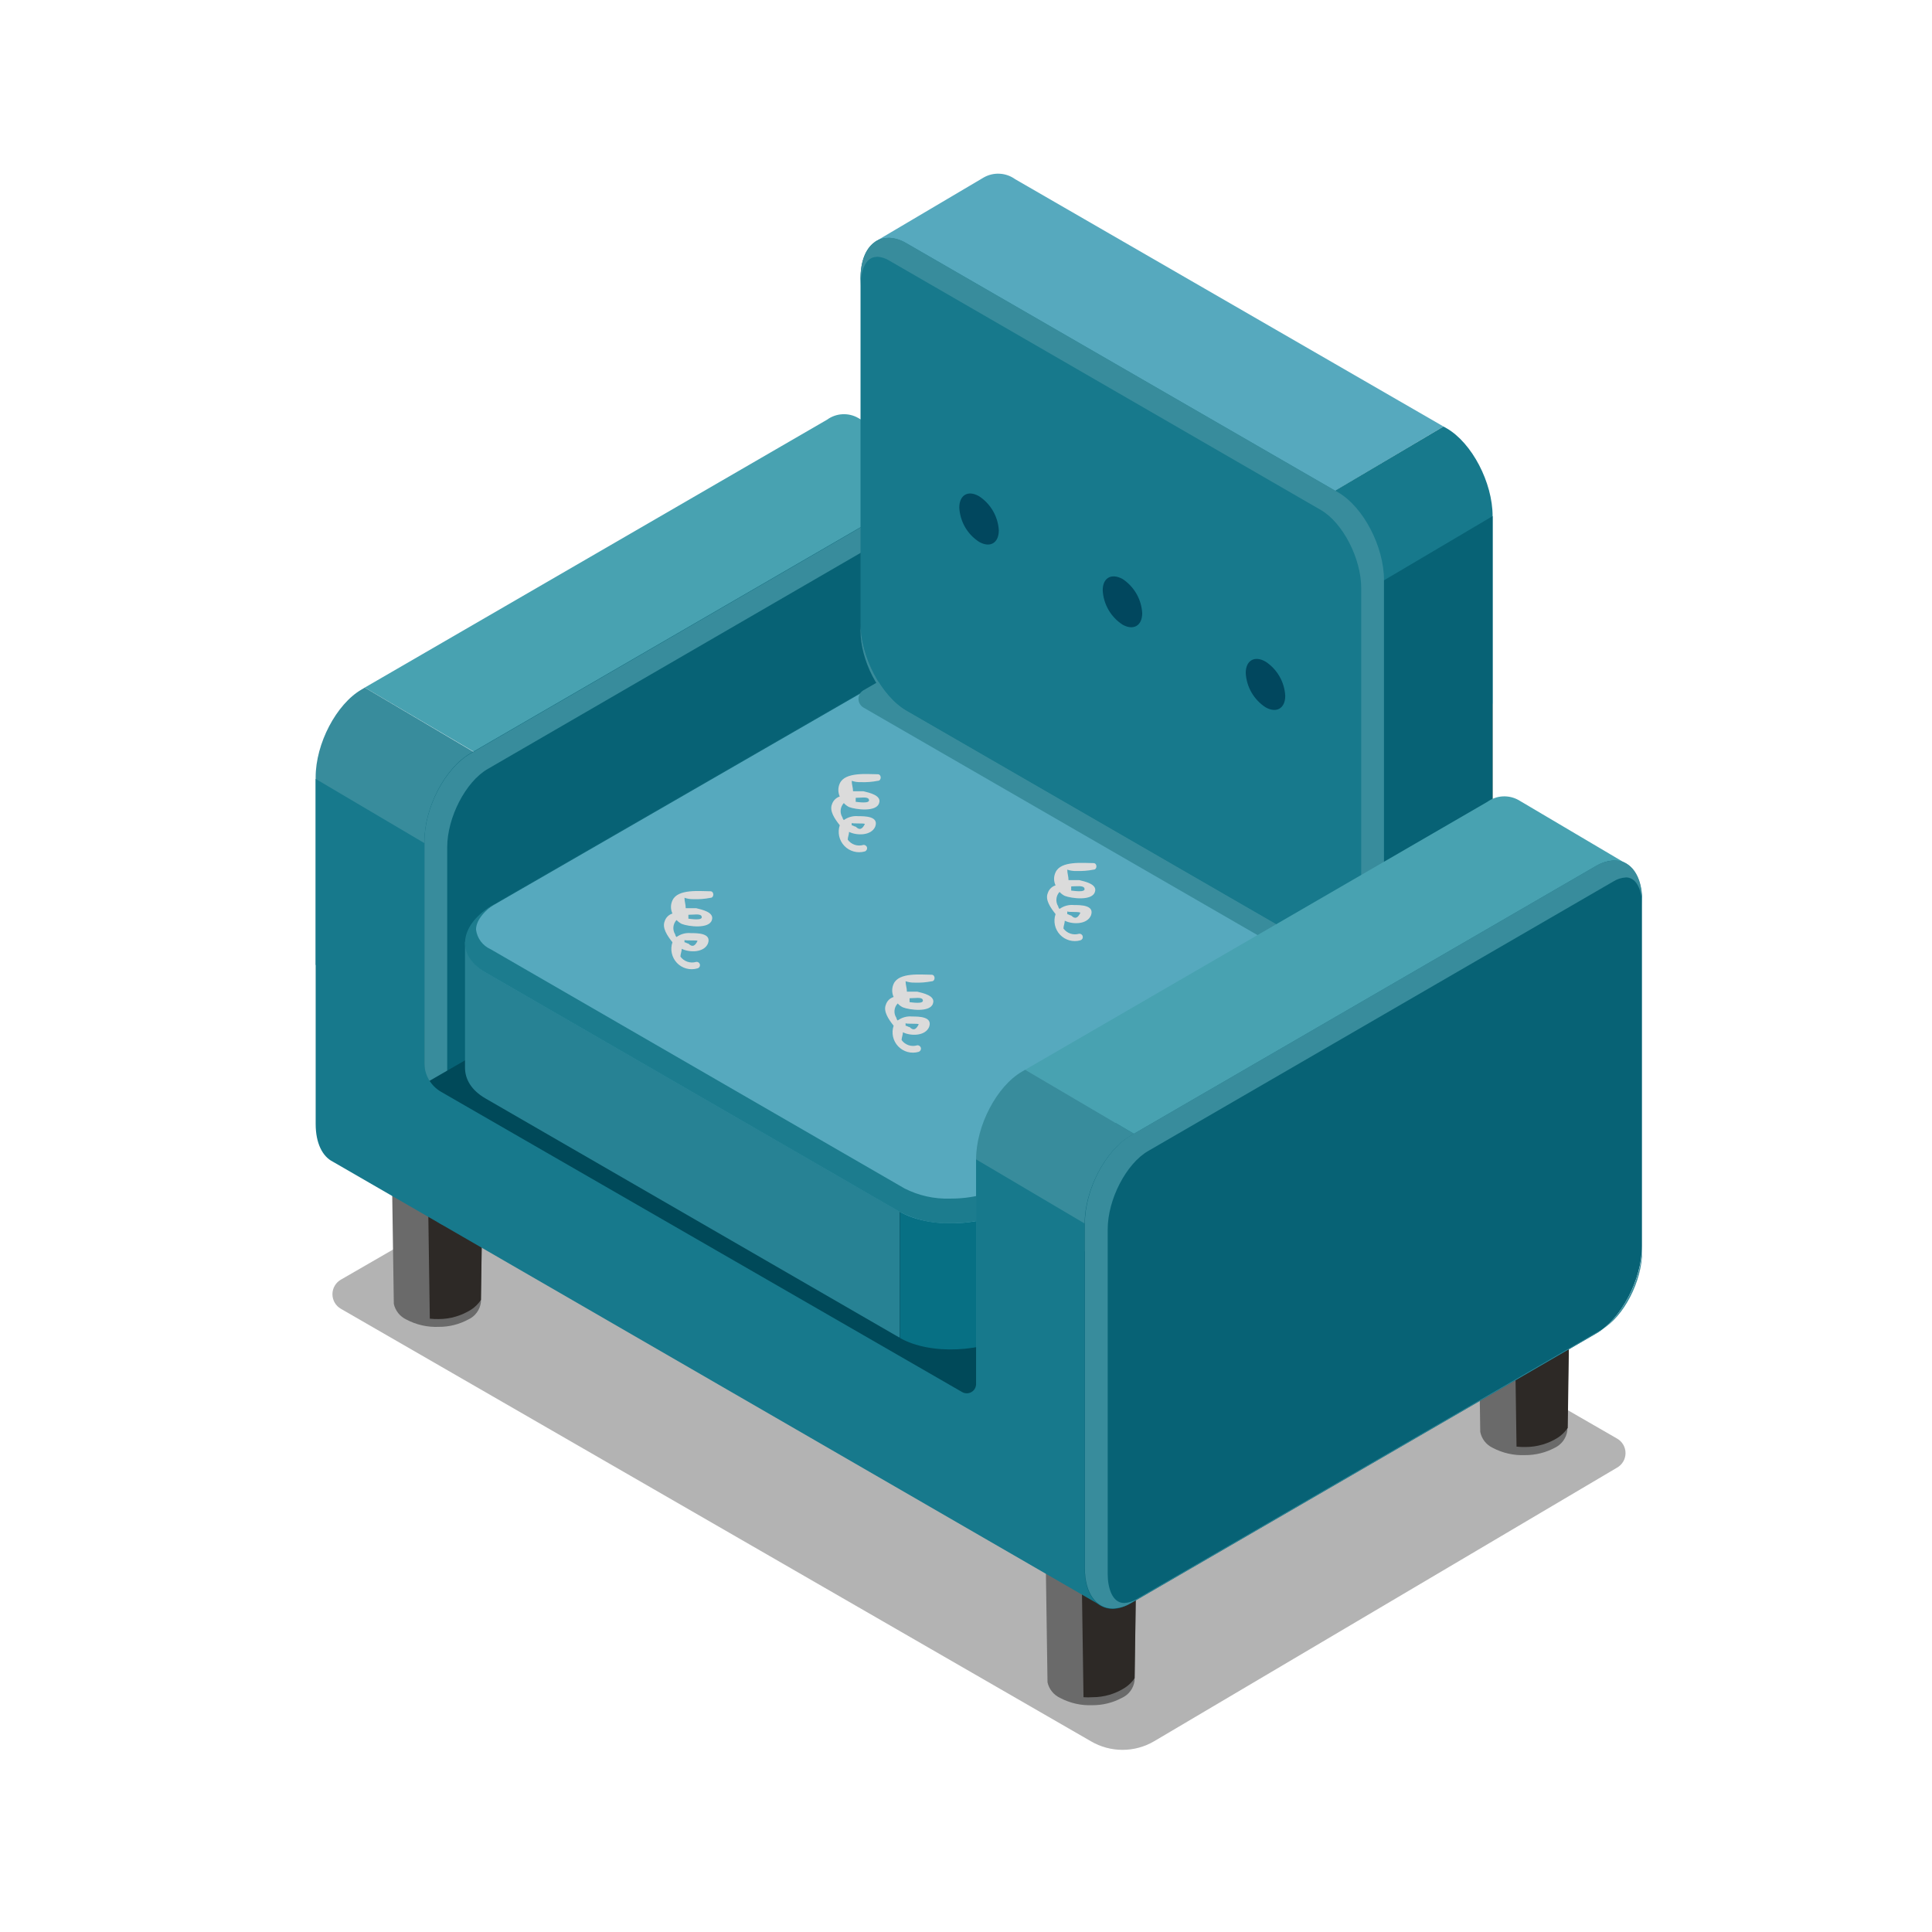
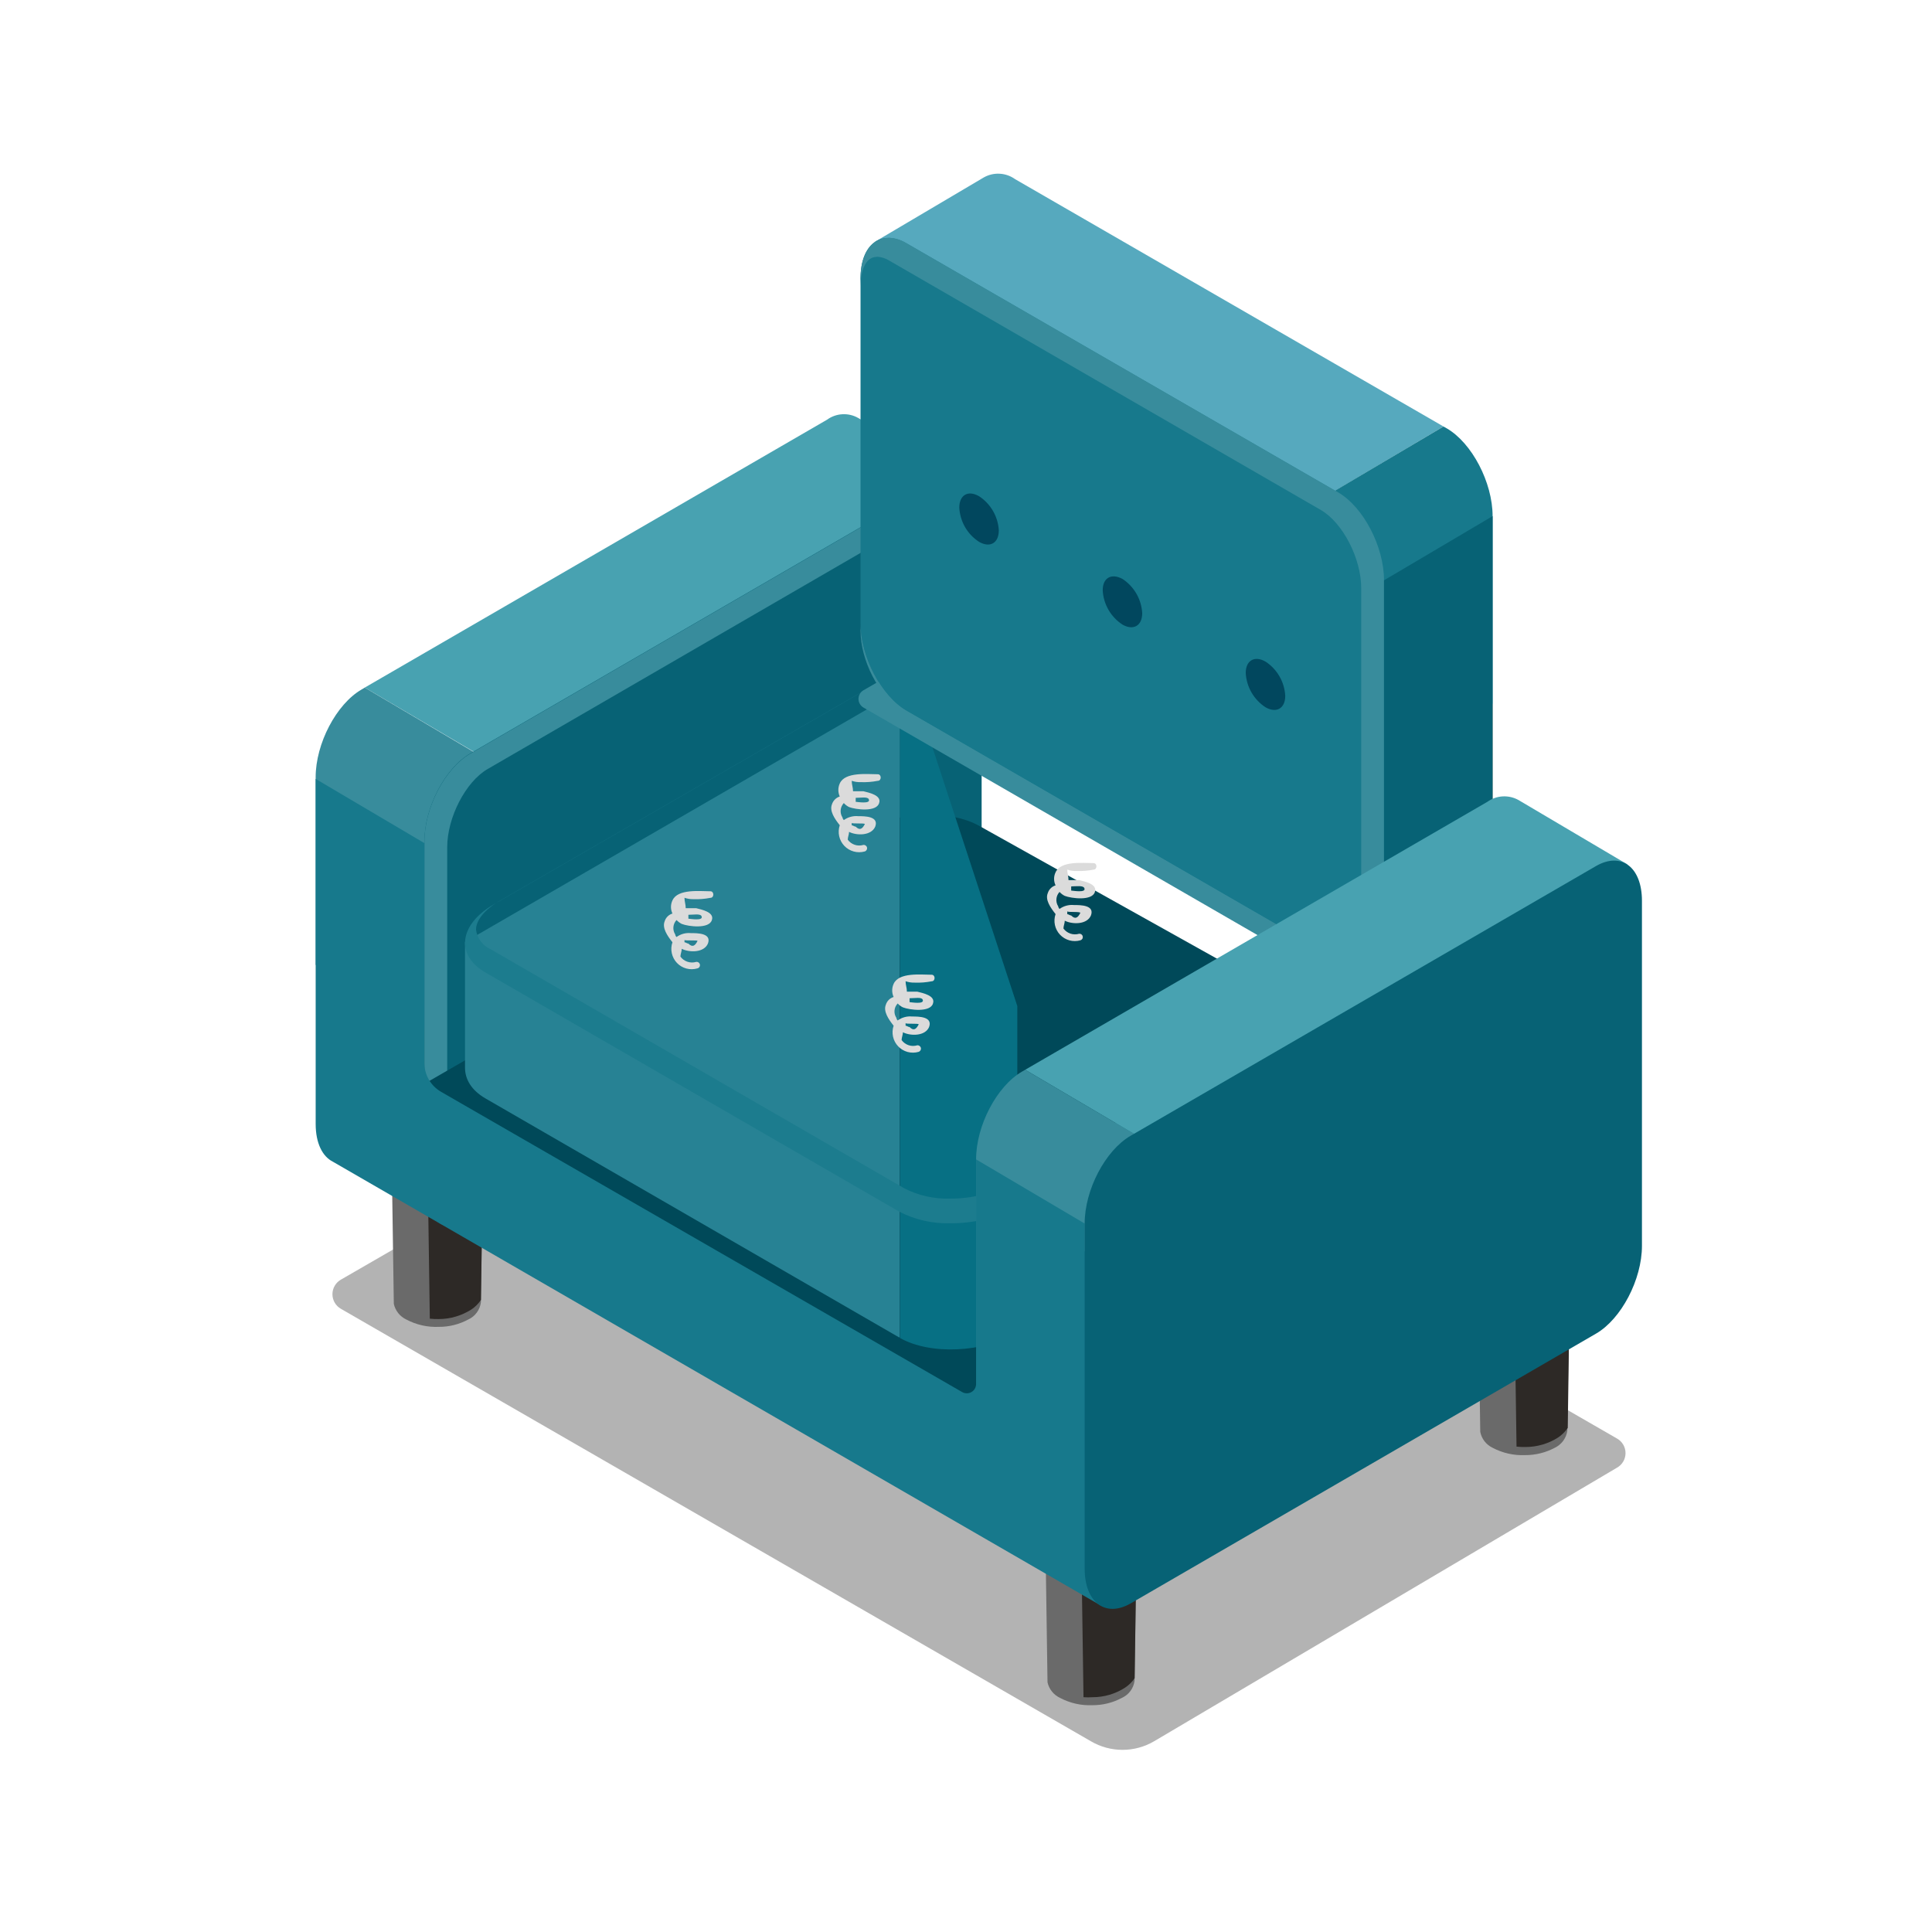
<svg xmlns="http://www.w3.org/2000/svg" width="100" height="100" viewBox="0 0 100 100" fill="none">
  <g style="mix-blend-mode:multiply">
    <path opacity="0.3" d="M52.033 49.115L49.665 47.749L17.64 66.237C17.508 66.314 17.399 66.423 17.323 66.555C17.247 66.687 17.207 66.837 17.207 66.989C17.207 67.141 17.247 67.291 17.323 67.423C17.399 67.555 17.508 67.664 17.64 67.741L56.466 90.128C56.962 90.419 57.526 90.572 58.101 90.572C58.675 90.572 59.24 90.419 59.736 90.128L83.707 75.96C83.838 75.884 83.946 75.775 84.022 75.644C84.097 75.513 84.137 75.364 84.137 75.213C84.137 75.061 84.097 74.912 84.022 74.781C83.946 74.65 83.838 74.541 83.707 74.465L45.911 52.672L52.033 49.115Z" fill="black" />
  </g>
  <path d="M53.992 71.588L54.219 87.073C54.257 87.249 54.336 87.413 54.448 87.553C54.56 87.693 54.703 87.805 54.865 87.881C55.38 88.154 55.957 88.285 56.538 88.261C57.073 88.264 57.599 88.134 58.07 87.881C58.245 87.802 58.397 87.68 58.511 87.526C58.626 87.372 58.699 87.191 58.724 87.001L58.951 71.572L53.992 71.588Z" fill="#6A6A6A" />
  <path d="M56.082 87.848C56.237 87.858 56.392 87.858 56.547 87.848C57.146 87.849 57.733 87.676 58.236 87.351C58.431 87.222 58.599 87.056 58.729 86.862L58.927 73.062H55.864L56.082 87.848Z" fill="#2D2926" />
  <path d="M76.392 58.628L76.618 74.113C76.653 74.293 76.73 74.461 76.842 74.605C76.955 74.749 77.1 74.864 77.265 74.942C77.779 75.211 78.354 75.341 78.934 75.317C79.468 75.32 79.994 75.191 80.465 74.942C80.64 74.861 80.792 74.737 80.907 74.583C81.022 74.428 81.097 74.247 81.124 74.057L81.346 58.628H76.392Z" fill="#6A6A6A" />
  <path d="M78.495 74.877C78.649 74.894 78.804 74.9 78.96 74.897C79.558 74.897 80.144 74.726 80.649 74.404C80.843 74.272 81.012 74.105 81.146 73.911L81.344 60.111H78.281L78.495 74.877Z" fill="#2D2926" />
  <path d="M20.158 52.005L20.384 67.49C20.423 67.665 20.502 67.829 20.614 67.969C20.726 68.109 20.869 68.222 21.031 68.298C21.545 68.571 22.122 68.702 22.703 68.678C23.238 68.682 23.764 68.551 24.235 68.298C24.41 68.219 24.562 68.097 24.676 67.943C24.791 67.788 24.864 67.608 24.89 67.418L25.116 51.989L20.158 52.005Z" fill="#6A6A6A" />
  <path d="M22.247 68.254C22.401 68.271 22.556 68.277 22.712 68.274C23.31 68.273 23.896 68.1 24.401 67.777C24.596 67.647 24.763 67.479 24.894 67.284L25.092 53.488H22.033L22.247 68.254Z" fill="#2D2926" />
  <path d="M18.88 35.589L42.807 21.724C43.039 21.555 43.316 21.456 43.602 21.441C43.889 21.425 44.175 21.493 44.424 21.636L50.045 24.953V42.815L45.196 39.954V41.376C45.196 43.118 44.125 45.163 42.819 45.918L26.045 55.657L25.322 55.233V39.38L18.88 35.589Z" fill="#48A2B1" />
  <path d="M16.338 40.229C16.338 38.487 17.409 36.443 18.718 35.687L18.88 35.59L25.309 39.388V55.242L16.338 49.94V40.229Z" fill="#388C9C" />
  <path d="M48.428 49.252L24.344 63.198C23.034 63.954 21.968 63.145 21.968 61.4V43.542C21.968 41.797 23.034 39.752 24.344 38.996L48.432 25.034C49.738 24.279 50.809 25.087 50.809 26.833V44.694C50.804 46.448 49.734 48.497 48.428 49.252Z" fill="#076275" />
  <path d="M49.366 24.764C49.034 24.775 48.711 24.872 48.428 25.047L24.344 39.008C23.034 39.764 21.968 41.809 21.968 43.555V61.412C21.968 62.713 22.562 63.493 23.406 63.493C23.738 63.484 24.062 63.386 24.344 63.21L24.622 63.049V63.004C24.433 63.12 24.218 63.186 23.996 63.198C23.37 63.198 23.148 62.39 23.148 61.707V43.849C23.148 42.314 24.101 40.467 25.233 39.809L49.317 25.851C49.51 25.728 49.732 25.657 49.96 25.645C50.586 25.645 50.809 26.453 50.809 27.136V26.829C50.804 25.544 50.206 24.764 49.366 24.764Z" fill="#388C9C" />
  <path d="M54.026 78.3L21.079 59.877C19.519 58.98 19.717 57.396 21.515 56.357L44.634 43.022C46.428 41.987 49.172 41.874 50.728 42.771L83.679 61.178C85.234 62.075 85.037 63.659 83.242 64.698L60.123 78.033C58.325 79.088 55.581 79.201 54.026 78.3Z" fill="#004959" />
  <path d="M24.069 48.756V55.266C24.069 55.856 24.392 56.426 25.12 56.85L46.538 69.224H46.574V35.732L24.069 48.756Z" fill="#278294" />
  <path d="M75.77 46.666V55.626C76.692 55.092 77.189 54.413 77.249 53.763V47.252L75.77 46.666Z" fill="#908B80" />
  <path d="M47.188 35.408L46.594 35.752V69.26C48.158 70.137 50.869 70.02 52.656 68.989V52.074L47.188 35.408Z" fill="#077084" />
-   <path d="M46.569 62.718L25.151 50.34C23.596 49.443 23.794 47.859 25.588 46.82L48.707 33.485C50.505 32.45 53.249 32.337 54.805 33.234L76.222 45.612C77.778 46.509 77.58 48.093 75.782 49.132L52.663 62.467C50.857 63.502 48.113 63.603 46.569 62.718Z" fill="#56A9BE" />
  <path d="M52.126 32.519C51.025 32.506 49.938 32.774 48.97 33.299L25.851 46.634C25.108 47.067 24.639 47.62 24.639 48.117C24.667 48.337 24.751 48.546 24.883 48.724C25.016 48.902 25.192 49.042 25.395 49.132L46.812 61.51C47.539 61.882 48.348 62.065 49.164 62.039C50.264 62.049 51.348 61.781 52.316 61.259L75.435 47.923C76.183 47.491 76.647 46.938 76.647 46.44C76.62 46.221 76.536 46.012 76.404 45.835C76.273 45.657 76.097 45.516 75.895 45.426L54.478 33.048C53.751 32.678 52.942 32.498 52.126 32.523M52.126 32.62C53.046 32.593 53.957 32.802 54.773 33.226L76.191 45.604C77.746 46.501 77.548 48.085 75.75 49.124L52.631 62.459C51.573 63.032 50.387 63.327 49.184 63.316C48.265 63.343 47.353 63.135 46.537 62.71L25.12 50.332C23.564 49.435 23.762 47.851 25.556 46.812L48.675 33.477C49.734 32.902 50.921 32.606 52.126 32.616V32.62Z" fill="#1C7C8E" />
  <g style="mix-blend-mode:multiply">
    <path d="M77.201 48.214L77.366 48.133C79.039 47.094 79.193 45.571 77.677 44.694L56.26 32.316C54.704 31.419 51.96 31.532 50.162 32.571L44.694 35.727C44.615 35.772 44.55 35.837 44.504 35.916C44.459 35.995 44.435 36.084 44.435 36.175C44.435 36.266 44.459 36.356 44.504 36.434C44.55 36.513 44.615 36.578 44.694 36.624L69.51 50.953C69.637 51.022 69.742 51.124 69.813 51.249C69.885 51.374 69.92 51.517 69.915 51.661L69.87 52.469L77.201 48.214Z" fill="#388C9C" />
  </g>
  <path d="M75.77 55.625V49.115L52.651 62.463V68.973L75.77 55.625Z" fill="#ACA9A1" />
  <path d="M77.257 44.577V36.426L67.558 42.152L74.873 46.375C76.186 47.131 77.257 46.319 77.257 44.577Z" fill="#817B6F" />
  <path d="M76.425 28.635L70.804 31.957V49.814L76.425 46.493V28.635Z" fill="#817B6F" />
  <path d="M74.716 22.076L52.543 9.274C52.31 9.106 52.035 9.008 51.748 8.992C51.462 8.975 51.177 9.041 50.926 9.181L45.305 12.503V30.365L50.155 27.504V28.934C50.155 30.676 51.225 32.721 52.535 33.476L67.584 42.152L68.307 41.724V25.875L74.716 22.076Z" fill="#56A9BE" />
  <path d="M77.257 26.716C77.257 24.971 76.186 22.926 74.881 22.17L74.715 22.077L68.29 25.876V41.725L77.257 36.427V26.716Z" fill="#17798C" />
  <path d="M46.921 36.799L69.26 49.698C70.565 50.453 71.636 49.645 71.636 47.9V30.038C71.636 28.296 70.565 26.247 69.26 25.492L46.921 12.597C45.612 11.841 44.541 12.649 44.541 14.395V32.257C44.549 33.998 45.612 36.043 46.921 36.799Z" fill="#17798C" />
  <path d="M45.39 13.295C44.763 13.295 44.541 14.103 44.541 14.786V32.647C44.541 34.183 45.495 36.03 46.626 36.688L68.961 49.587C69.156 49.709 69.379 49.778 69.608 49.789C70.234 49.789 70.456 48.981 70.456 48.298V30.441C70.456 28.905 69.503 27.059 68.371 26.4L46.036 13.493C45.842 13.371 45.619 13.3 45.39 13.287M45.98 12.305C46.313 12.314 46.638 12.412 46.921 12.588L69.26 25.483C70.565 26.238 71.636 28.287 71.636 30.029V47.89C71.636 49.191 71.042 49.971 70.198 49.971C69.866 49.961 69.543 49.863 69.26 49.688L46.921 36.789C45.612 36.034 44.541 33.989 44.541 32.247V14.386C44.549 13.089 45.135 12.313 45.98 12.313V12.305Z" fill="#388C9C" />
  <path d="M77.257 26.715L71.636 30.037V47.898L77.257 44.573V26.715Z" fill="#076275" />
  <path d="M64.479 34.834C64.498 35.189 64.6 35.535 64.778 35.843C64.956 36.151 65.204 36.413 65.502 36.608C66.067 36.931 66.524 36.668 66.524 36.018C66.505 35.662 66.403 35.316 66.225 35.008C66.048 34.7 65.8 34.438 65.502 34.244C64.936 33.92 64.479 34.183 64.479 34.834Z" fill="#01475E" />
  <path d="M57.076 30.555C57.095 30.91 57.197 31.256 57.375 31.564C57.553 31.872 57.8 32.134 58.099 32.329C58.66 32.652 59.121 32.389 59.121 31.739C59.101 31.384 58.999 31.038 58.821 30.73C58.643 30.422 58.396 30.16 58.099 29.965C57.525 29.657 57.076 29.904 57.076 30.555Z" fill="#01475E" />
  <path d="M49.653 26.275C49.672 26.63 49.774 26.975 49.951 27.283C50.129 27.591 50.377 27.852 50.676 28.045C51.241 28.372 51.698 28.11 51.698 27.455C51.679 27.1 51.576 26.755 51.398 26.448C51.221 26.14 50.973 25.879 50.676 25.685C50.11 25.358 49.653 25.616 49.653 26.275Z" fill="#01475E" />
  <path d="M53.063 55.371L76.986 41.502C77.219 41.335 77.495 41.237 77.781 41.221C78.068 41.206 78.353 41.272 78.603 41.413L84.224 44.735V62.592L79.374 59.735V61.178C79.374 62.924 78.304 64.969 76.994 65.724L60.22 75.463L59.497 75.035V59.157L53.063 55.371Z" fill="#48A2B1" />
  <path d="M50.522 60.01C50.522 58.264 51.593 56.219 52.902 55.464L53.063 55.371L59.501 59.157V75.006L50.534 69.708L50.522 60.01Z" fill="#388C9C" />
  <path d="M56.975 65.251L56.143 64.758V63.331L50.522 60.009V71.648C50.52 71.731 50.496 71.813 50.453 71.885C50.41 71.956 50.349 72.016 50.276 72.056C50.203 72.097 50.12 72.118 50.037 72.117C49.953 72.117 49.871 72.094 49.799 72.052L22.833 56.514C22.568 56.361 22.348 56.142 22.195 55.877C22.043 55.612 21.963 55.312 21.964 55.007V43.639L16.339 40.317V58.175C16.339 59.173 16.69 59.86 17.232 60.131L56.975 83.1V65.251Z" fill="#17798C" />
  <path d="M82.607 69.03L58.523 82.992C57.213 83.747 56.142 82.935 56.142 81.193V63.332C56.142 61.586 57.213 59.541 58.523 58.786L82.607 44.828C83.916 44.072 84.987 44.88 84.987 46.626V64.484C84.987 66.229 83.916 68.274 82.607 69.03Z" fill="#076275" />
-   <path d="M84.151 45.417C83.923 45.43 83.702 45.501 83.509 45.623L59.42 59.581C58.293 60.236 57.335 62.083 57.335 63.622V81.48C57.335 82.171 57.561 82.971 58.188 82.971C58.416 82.96 58.637 82.89 58.83 82.769L82.915 68.807C84.046 68.156 85 66.31 85 64.766V46.904C85 46.218 84.778 45.413 84.151 45.413M83.561 44.528C84.406 44.528 85 45.308 85 46.609V64.467C85 66.213 83.929 68.257 82.62 69.013L58.535 82.975C58.252 83.149 57.929 83.246 57.598 83.258C56.753 83.258 56.155 82.478 56.155 81.177V63.315C56.155 61.569 57.226 59.525 58.535 58.769L82.62 44.811C82.901 44.643 83.222 44.551 83.549 44.544L83.561 44.528Z" fill="#388C9C" />
  <path d="M44.085 40.415C44.085 40.621 44.153 40.754 44.153 40.956H44.695C44.966 41.025 45.645 41.162 45.503 41.566C45.37 42.043 44.291 41.906 43.947 41.773C43.844 41.722 43.752 41.652 43.676 41.566C43.583 41.665 43.525 41.793 43.513 41.928C43.5 42.064 43.534 42.2 43.608 42.314C43.616 42.365 43.64 42.411 43.676 42.447C43.892 42.292 44.156 42.22 44.42 42.245C44.76 42.245 45.503 42.245 45.301 42.787C45.099 43.26 44.351 43.26 43.947 43.058C43.947 43.195 43.879 43.328 43.879 43.462C43.968 43.585 44.095 43.678 44.239 43.726C44.384 43.775 44.541 43.777 44.687 43.733C44.73 43.727 44.774 43.739 44.809 43.764C44.844 43.79 44.869 43.828 44.877 43.871C44.886 43.913 44.878 43.958 44.856 43.995C44.833 44.032 44.797 44.06 44.755 44.072C44.57 44.124 44.374 44.124 44.188 44.073C44.003 44.022 43.834 43.921 43.702 43.782C43.569 43.642 43.477 43.469 43.436 43.281C43.394 43.093 43.405 42.897 43.466 42.714C43.196 42.375 42.925 41.971 43.062 41.631C43.092 41.536 43.145 41.45 43.215 41.38C43.285 41.309 43.371 41.257 43.466 41.227C43.418 41.121 43.393 41.006 43.393 40.89C43.393 40.773 43.418 40.658 43.466 40.552C43.737 39.942 44.893 40.075 45.434 40.075C45.636 40.075 45.636 40.415 45.434 40.415C45.144 40.472 44.849 40.495 44.553 40.483C44.394 40.489 44.236 40.466 44.085 40.415ZM44.085 42.585V42.718C44.153 42.718 44.222 42.787 44.291 42.787C44.493 42.989 44.626 42.924 44.764 42.654C44.764 42.589 44.085 42.654 44.085 42.589V42.585ZM44.291 41.296V41.502C44.355 41.502 45.099 41.635 44.966 41.364C44.901 41.227 44.549 41.296 44.291 41.296Z" fill="#DBDBDB" />
  <path d="M55.242 45.013C55.242 45.215 55.306 45.353 55.306 45.555H55.864C56.139 45.624 56.814 45.761 56.672 46.165C56.535 46.642 55.46 46.505 55.112 46.371C55.01 46.32 54.918 46.25 54.842 46.165C54.749 46.265 54.692 46.392 54.68 46.527C54.667 46.663 54.7 46.798 54.773 46.913C54.781 46.963 54.805 47.01 54.842 47.046C55.057 46.891 55.321 46.819 55.585 46.844C55.925 46.844 56.672 46.844 56.466 47.386C56.264 47.858 55.521 47.858 55.112 47.656C55.112 47.794 55.044 47.927 55.044 48.06C55.134 48.183 55.26 48.275 55.405 48.324C55.55 48.372 55.706 48.375 55.852 48.331C55.895 48.326 55.939 48.337 55.974 48.363C56.01 48.389 56.034 48.426 56.042 48.469C56.051 48.512 56.044 48.556 56.021 48.594C55.998 48.631 55.963 48.658 55.921 48.67C55.735 48.723 55.539 48.724 55.353 48.673C55.168 48.622 54.999 48.521 54.867 48.381C54.735 48.241 54.643 48.067 54.602 47.879C54.562 47.691 54.573 47.495 54.636 47.313C54.365 46.973 54.09 46.569 54.232 46.23C54.261 46.135 54.313 46.048 54.384 45.978C54.454 45.907 54.541 45.855 54.636 45.826C54.585 45.72 54.559 45.605 54.559 45.488C54.559 45.371 54.585 45.256 54.636 45.151C54.906 44.541 56.058 44.674 56.6 44.674C56.802 44.674 56.802 45.013 56.6 45.013C56.31 45.07 56.014 45.093 55.719 45.082C55.557 45.089 55.395 45.066 55.242 45.013ZM55.242 47.183V47.317C55.306 47.317 55.375 47.386 55.444 47.386C55.646 47.588 55.783 47.523 55.917 47.252C55.917 47.167 55.242 47.236 55.242 47.167V47.183ZM55.444 45.894V46.096C55.513 46.096 56.252 46.234 56.123 45.963C56.054 45.822 55.715 45.878 55.46 45.878L55.444 45.894Z" fill="#DBDBDB" />
  <path d="M46.873 50.788C46.873 50.99 46.941 51.127 46.941 51.329H47.483C47.754 51.398 48.432 51.531 48.291 51.939C48.158 52.412 47.079 52.279 46.735 52.141C46.633 52.092 46.541 52.024 46.465 51.939C46.37 52.037 46.312 52.164 46.3 52.299C46.287 52.434 46.321 52.569 46.396 52.683C46.403 52.735 46.427 52.783 46.465 52.82C46.678 52.662 46.943 52.588 47.208 52.614C47.547 52.614 48.291 52.614 48.089 53.16C47.887 53.633 47.139 53.633 46.735 53.431C46.735 53.564 46.667 53.701 46.667 53.835C46.757 53.958 46.883 54.05 47.028 54.099C47.172 54.148 47.329 54.15 47.475 54.105C47.518 54.1 47.562 54.112 47.597 54.137C47.632 54.163 47.657 54.201 47.665 54.243C47.674 54.286 47.666 54.331 47.644 54.368C47.621 54.405 47.585 54.433 47.544 54.445C47.358 54.498 47.162 54.499 46.976 54.449C46.79 54.398 46.622 54.298 46.489 54.158C46.356 54.019 46.264 53.846 46.223 53.657C46.181 53.469 46.192 53.273 46.254 53.091C45.984 52.752 45.713 52.343 45.85 52.008C45.879 51.913 45.931 51.825 46.001 51.755C46.072 51.684 46.159 51.633 46.254 51.604C46.205 51.498 46.18 51.382 46.18 51.264C46.18 51.147 46.205 51.031 46.254 50.925C46.525 50.315 47.677 50.452 48.222 50.452C48.424 50.452 48.424 50.792 48.222 50.792C47.932 50.849 47.637 50.872 47.341 50.86C47.182 50.865 47.023 50.84 46.873 50.788ZM46.873 52.954V53.091C46.941 53.091 47.01 53.16 47.079 53.16C47.281 53.362 47.414 53.293 47.552 53.022C47.552 52.954 46.873 53.022 46.873 52.954ZM47.079 51.669V51.871C47.143 51.871 47.887 52.008 47.754 51.733C47.685 51.6 47.349 51.669 47.079 51.669Z" fill="#DBDBDB" />
  <path d="M35.429 46.468C35.429 46.67 35.493 46.807 35.493 47.009H36.039C36.31 47.078 36.985 47.211 36.847 47.62C36.71 48.092 35.635 47.959 35.287 47.822C35.186 47.77 35.094 47.702 35.017 47.62C34.925 47.718 34.868 47.845 34.855 47.98C34.843 48.114 34.875 48.249 34.948 48.363C34.955 48.415 34.979 48.464 35.017 48.5C35.231 48.344 35.496 48.272 35.76 48.298C36.1 48.298 36.847 48.298 36.641 48.84C36.439 49.313 35.696 49.313 35.287 49.111C35.287 49.244 35.219 49.381 35.219 49.515C35.309 49.638 35.435 49.73 35.58 49.779C35.724 49.828 35.88 49.832 36.027 49.789C36.049 49.785 36.072 49.785 36.094 49.79C36.115 49.794 36.136 49.803 36.155 49.816C36.193 49.841 36.218 49.88 36.227 49.925C36.236 49.969 36.226 50.016 36.201 50.053C36.175 50.09 36.136 50.116 36.092 50.125C35.907 50.179 35.71 50.18 35.524 50.13C35.338 50.08 35.17 49.979 35.037 49.839C34.904 49.699 34.813 49.526 34.772 49.337C34.731 49.149 34.743 48.953 34.806 48.771C34.536 48.432 34.265 48.028 34.402 47.688C34.431 47.593 34.483 47.506 34.554 47.435C34.624 47.365 34.711 47.313 34.806 47.284C34.756 47.178 34.729 47.062 34.729 46.945C34.729 46.827 34.756 46.711 34.806 46.605C35.077 45.995 36.229 46.132 36.77 46.132C36.972 46.132 36.972 46.472 36.77 46.472C36.48 46.529 36.185 46.552 35.889 46.541C35.733 46.544 35.577 46.52 35.429 46.468ZM35.429 48.634V48.771C35.493 48.771 35.562 48.84 35.631 48.84C35.833 49.042 35.97 48.973 36.104 48.703C36.104 48.65 35.429 48.703 35.429 48.65V48.634ZM35.631 47.349V47.551C35.7 47.551 36.439 47.688 36.31 47.417C36.241 47.28 35.902 47.349 35.631 47.349Z" fill="#DBDBDB" />
</svg>